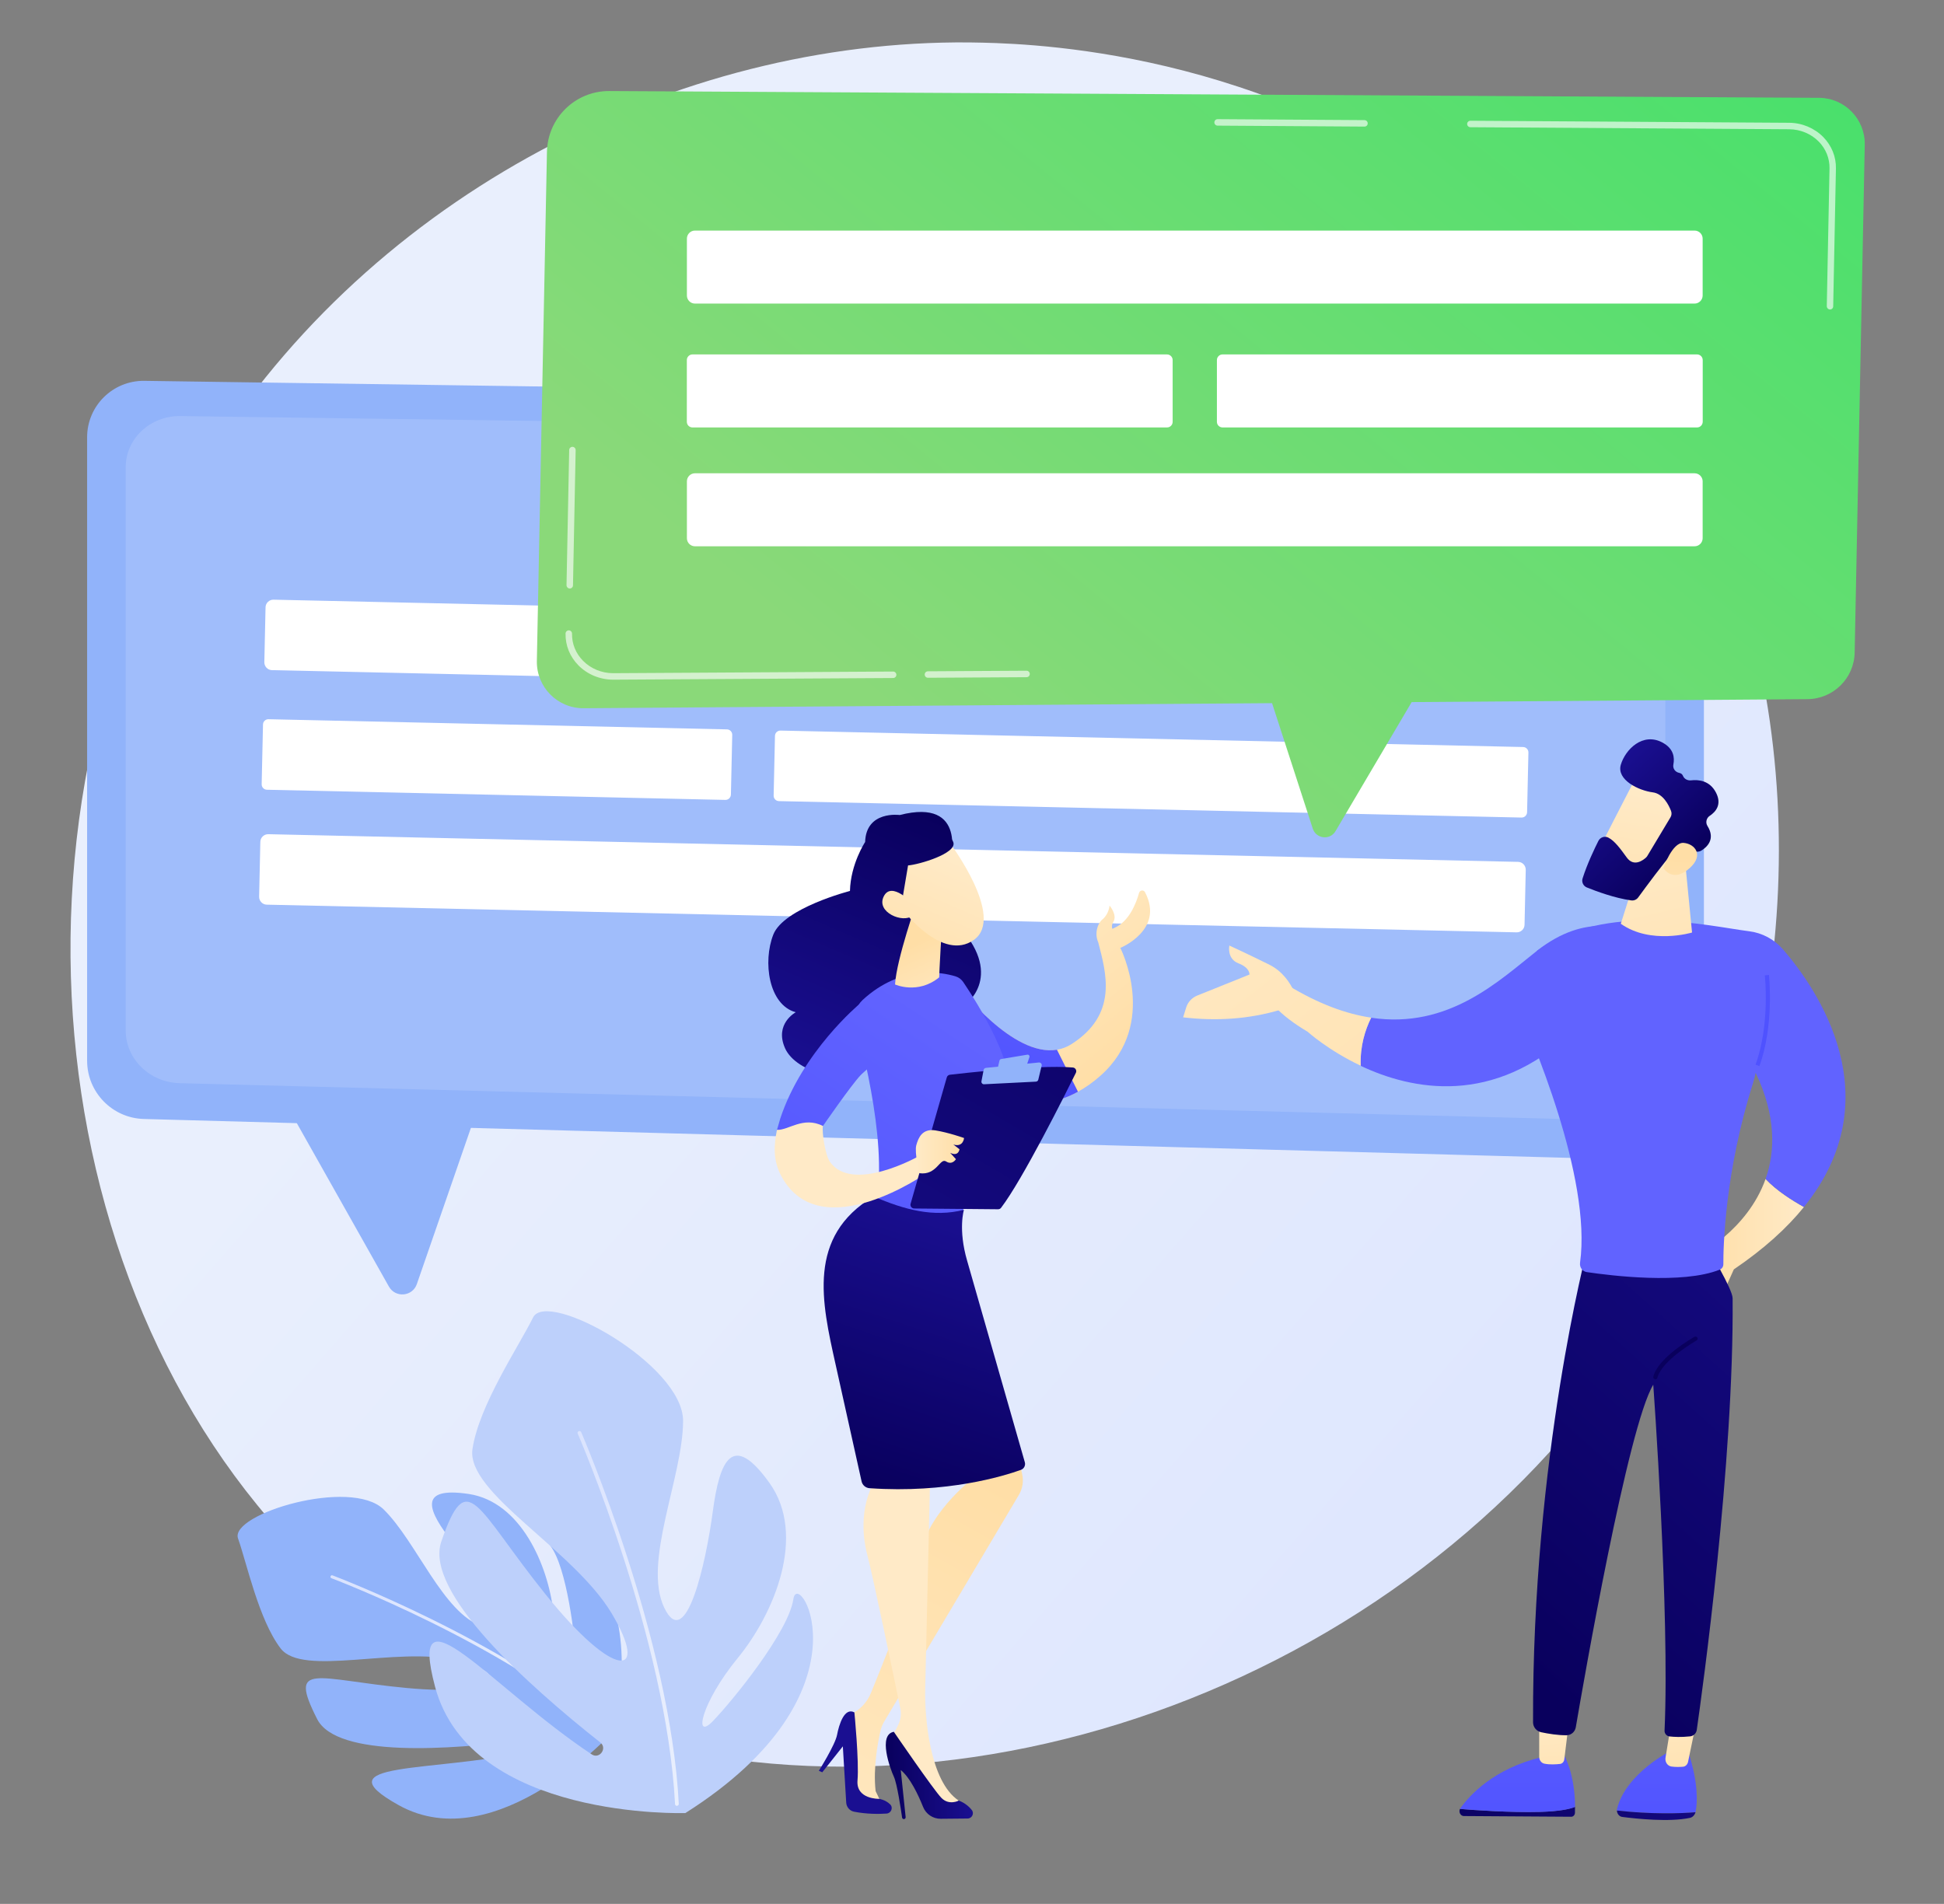
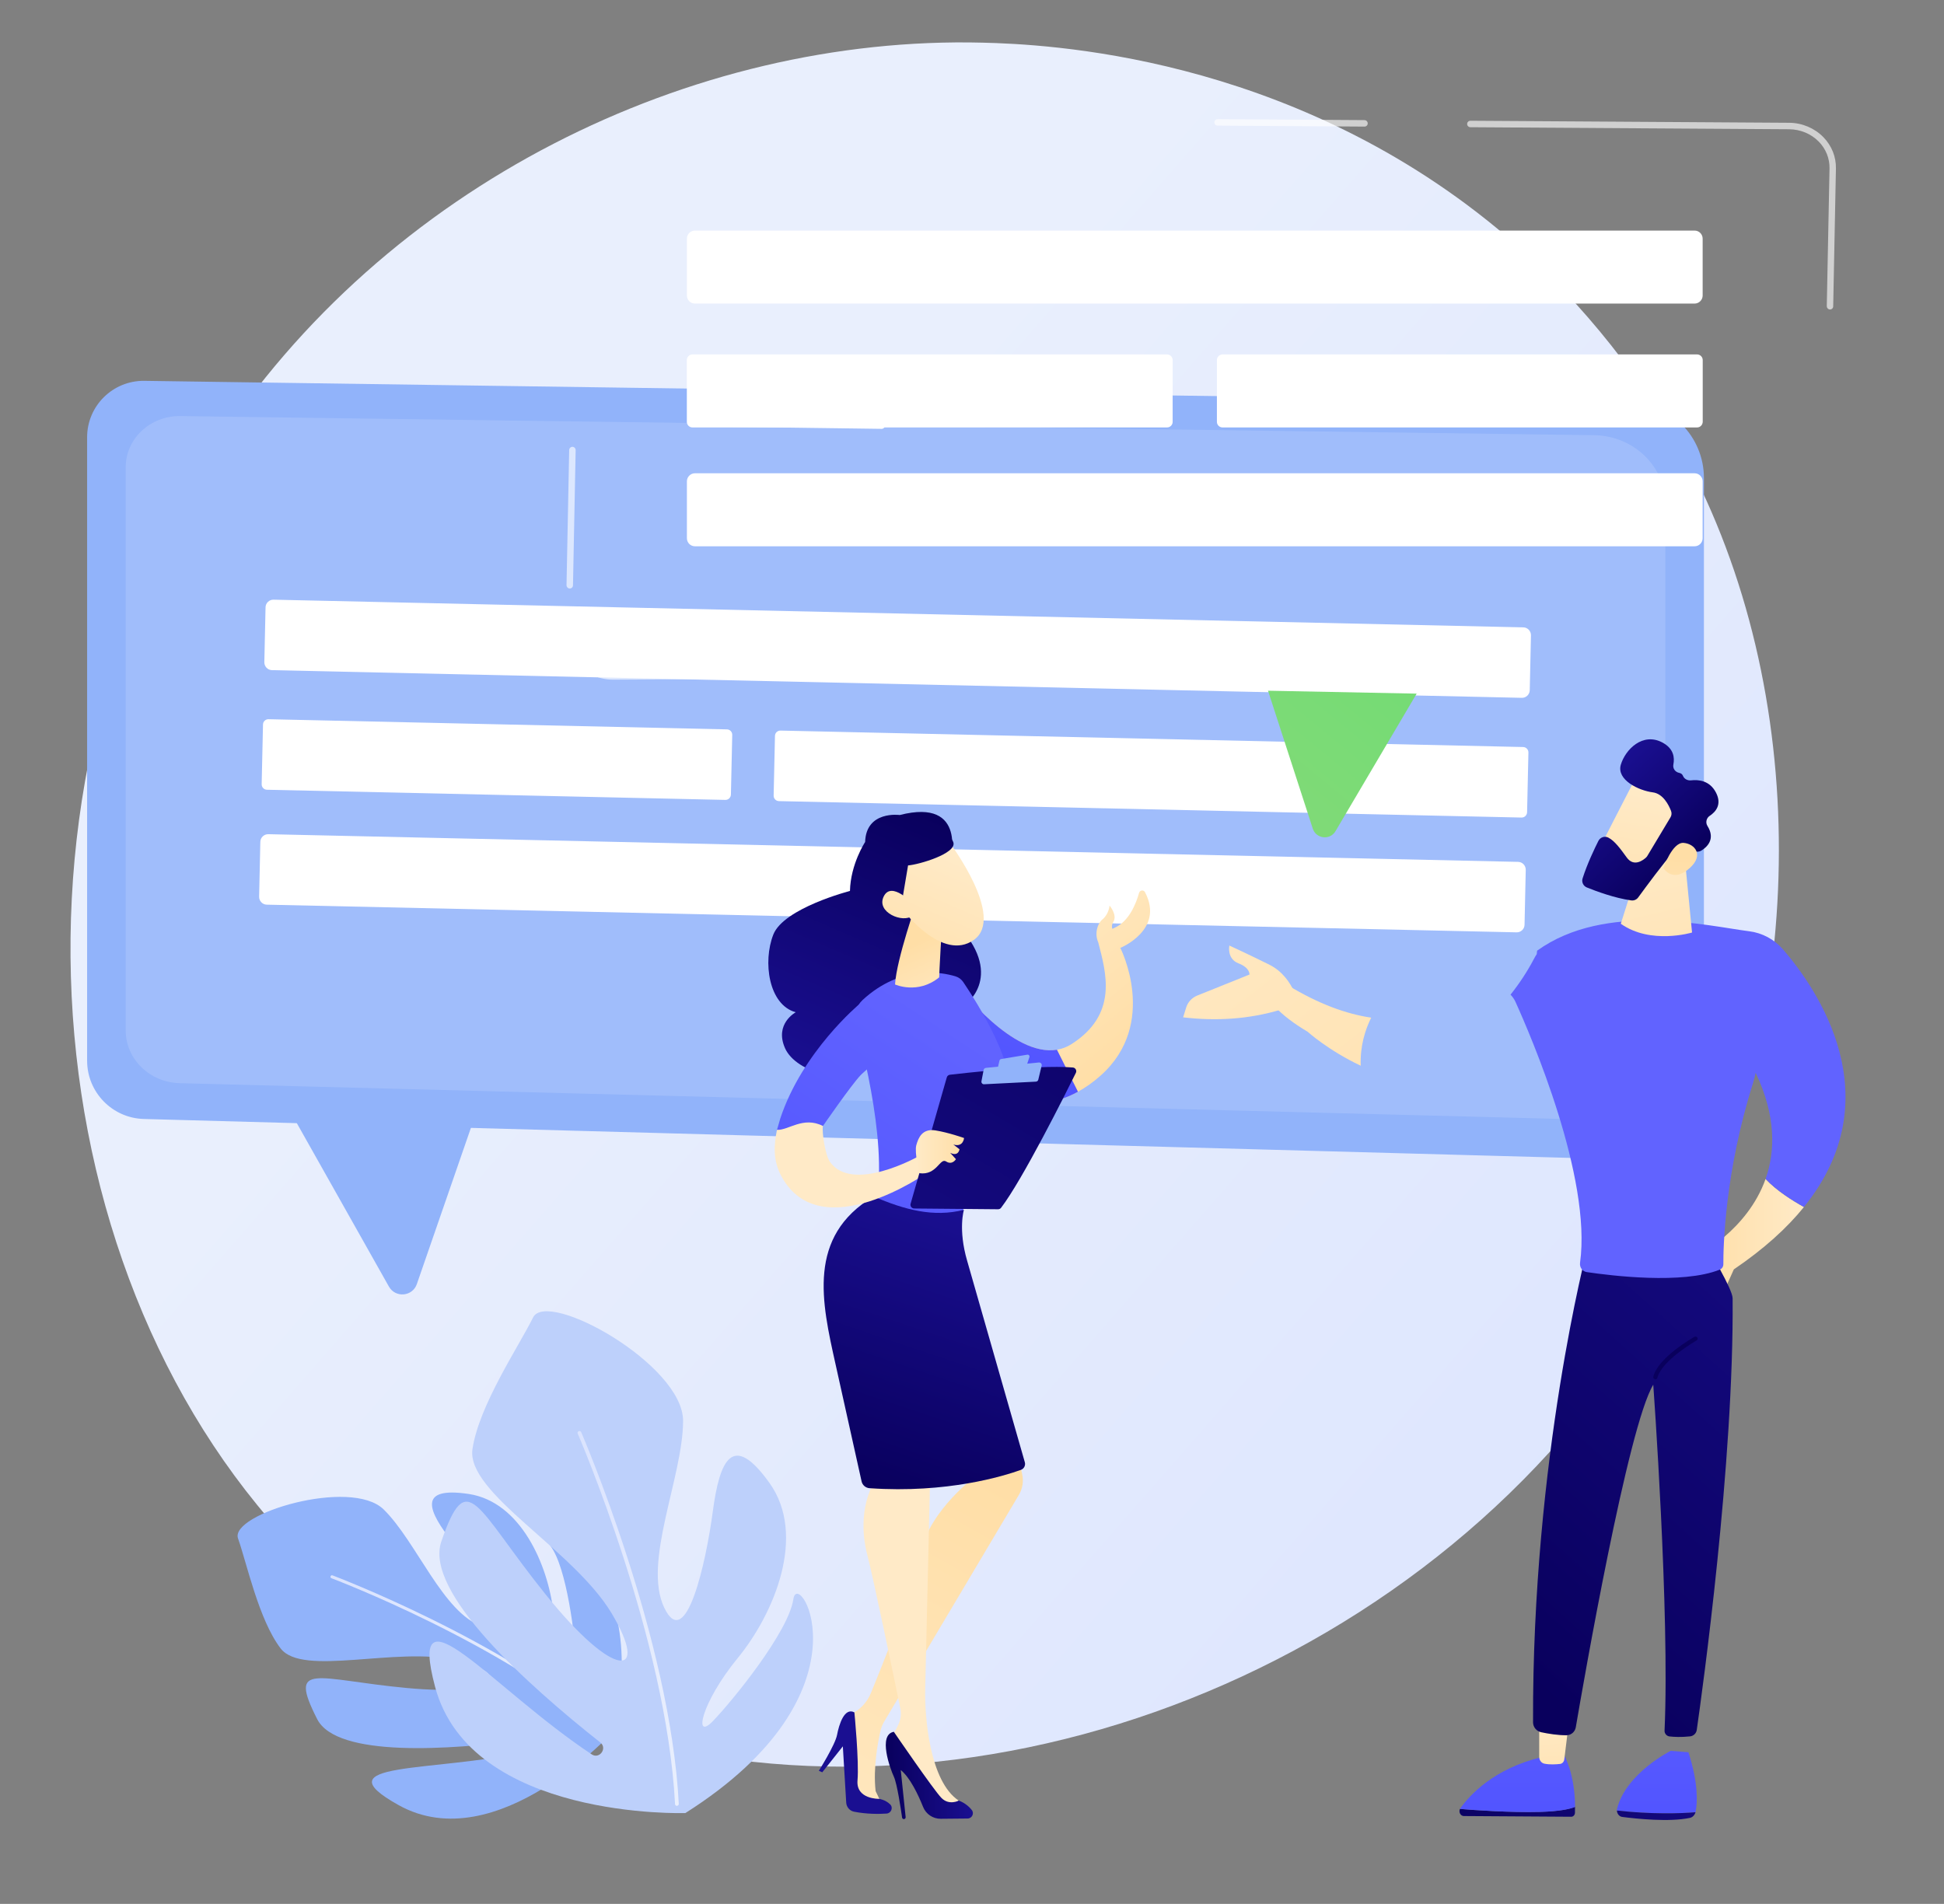
<svg xmlns="http://www.w3.org/2000/svg" version="1.1" x="0px" y="0px" viewBox="0 0 3061.6 2999" style="enable-background:new 0 0 3061.6 2999;" xml:space="preserve">
  <rect x="0" y="0" width="3061.6" height="2999" fill="#808080" stroke="none" />
  <style type="text/css">
	.st0{fill:url(#SVGID_1_);}
	.st1{fill:#91B3FA;}
	.st2{fill:url(#SVGID_00000130626050799301264200000006897310698561877179_);}
	.st3{fill:#BDD0FB;}
	.st4{fill:url(#SVGID_00000078011848621800424190000010545590629037708465_);}
	.st5{opacity:0.14;fill:#FFFFFF;}
	.st6{fill:#FFFFFF;}
	.st7{fill:url(#SVGID_00000145023760204851776730000008015641693190009778_);}
	.st8{fill:url(#SVGID_00000029730647894585821060000007676941642727854520_);}
	.st9{opacity:0.63;}
	.st10{fill:url(#SVGID_00000067931922482673222370000007744236882631806618_);}
	.st11{fill:url(#SVGID_00000139276735816535178290000007026790097795242631_);}
	.st12{fill:url(#SVGID_00000021831169687335949860000011471995936501757360_);}
	.st13{fill:url(#SVGID_00000140011039890183620590000017494817849324114367_);}
	.st14{fill:url(#SVGID_00000031914639907308543010000014149418713489125045_);}
	.st15{fill:url(#SVGID_00000054251498015861202380000008912844632690867886_);}
	.st16{fill:url(#SVGID_00000039117973051814199590000017831467962592614273_);}
	.st17{fill:url(#SVGID_00000036936376413017884760000012443739945691119251_);}
	.st18{fill:url(#SVGID_00000009552542088021526910000005942014825835979191_);}
	.st19{fill:url(#SVGID_00000106825430591501495900000004057252847913804204_);}
	.st20{fill:url(#SVGID_00000173120095965321973810000009652076549023328909_);}
	.st21{fill:url(#SVGID_00000143581477598850846220000004486048742942822832_);}
	.st22{fill:url(#SVGID_00000077291043299733228500000008620164071412533909_);}
	.st23{fill:url(#SVGID_00000075848934553744063780000013286734787064076728_);}
	.st24{fill:url(#SVGID_00000062902150972013652740000002833461751564679331_);}
	.st25{fill:url(#SVGID_00000044892862621777208420000008236591674128632475_);}
	.st26{fill:url(#SVGID_00000068641897706025250170000008322005902230178946_);}
	.st27{fill:url(#SVGID_00000137113233368339816580000006722852124903386501_);}
	.st28{fill:url(#SVGID_00000052808453703826015250000007795065154211414955_);}
	.st29{fill:url(#SVGID_00000108302977716068157220000006365093210334119566_);}
	.st30{fill:url(#SVGID_00000104681791990235975600000008085296156131198358_);}
	.st31{fill:url(#SVGID_00000155128346880139033130000002239912959950750085_);}
	.st32{fill:url(#SVGID_00000139268586581132834000000002506878563209008537_);}
	.st33{fill:url(#SVGID_00000171683697296323635000000000142802398088169401_);}
	.st34{fill:url(#SVGID_00000010284819804025586430000009212330859165010086_);}
	.st35{fill:url(#SVGID_00000091013294866373227840000002237412394947487660_);}
	.st36{fill:url(#SVGID_00000029732071198946136290000000023672870463717802_);}
	.st37{fill:url(#SVGID_00000075148172956465893360000001020002157821387679_);}
	.st38{fill:url(#SVGID_00000065054395902593302730000012463656565811327160_);}
	.st39{fill:url(#SVGID_00000097466159473265656570000012115728076060288699_);}
	.st40{fill:url(#SVGID_00000151530118516837850740000018286356316837219231_);}
	.st41{fill:url(#SVGID_00000115501927940174103980000013503786887546205357_);}
	.st42{fill:url(#SVGID_00000049918983485478329400000002892285594797106870_);}
	.st43{fill:url(#SVGID_00000015353603818927080840000011777154775202302373_);}
	.st44{fill:url(#SVGID_00000045613160803144251790000008632275585064015001_);}
</style>
  <g id="Background">
</g>
  <g id="Illustration">
    <linearGradient id="SVGID_1_" gradientUnits="userSpaceOnUse" x1="3032.084" y1="2819.526" x2="1012.258" y2="1052.18">
      <stop offset="0" style="stop-color:#DAE3FE" />
      <stop offset="1" style="stop-color:#E9EFFD" />
    </linearGradient>
    <path class="st0" d="M2688.8,1901.7c-261,614.7-956.4,959-1559.4,866.1c-98.1-15.1-367.1-60.1-605.3-272.5   C65.6,2086.4-32.4,1276.7,337.4,706.2C606.6,290.9,1089.1,55.5,1547.7,67.2c98.8,2.5,477.3,18.2,809.9,292.5   c48.9,40.3,156.6,136,253.7,287.9C2839.3,1004.2,2858.9,1501.1,2688.8,1901.7z" />
    <g>
      <g>
        <path class="st1" d="M967.6,2725.6c0,0-185.1,204.1-339.8,117.8c-124.3-69.3,52.3-51.2,202-84c11.8-2.6,8.7-20.1-3.3-18.6     c-117.2,15.5-296,28.2-327-32.9c-46.9-92.2-1.4-62.3,141.3-49c142.7,13.3,170.2-21.9,77-43.8c-93.1-21.9-241.3,26.6-275.8-18.5     s-53.4-134.7-67.1-173.2c-13.8-38.5,177.6-96.3,229.3-45.8c51.7,50.6,93.7,163.5,155.1,184.1c61.4,20.6-4.6-79.2-45.4-130.8     c-40.7-51.5-56.9-89.8,24.5-77.6C820,2365.7,863,2464.9,871.5,2539c8.6,74.1,37.2,115.6,35.9,78.9     c-1.3-36.7-14.6-149.1-40.6-182.9C840.9,2401.2,1026.5,2442.5,967.6,2725.6z" />
        <linearGradient id="SVGID_00000070092885793001594120000004133884322027215762_" gradientUnits="userSpaceOnUse" x1="520.415" y1="2604.465" x2="954.139" y2="2604.465">
          <stop offset="0" style="stop-color:#DAE3FE" />
          <stop offset="1" style="stop-color:#E9EFFD" />
        </linearGradient>
        <path style="fill:url(#SVGID_00000070092885793001594120000004133884322027215762_);" d="M952.6,2727.5c-0.8,0.3-1.8,0.2-2.5-0.4     C791.2,2588,524.7,2487,522,2486c-1.3-0.5-1.9-1.9-1.4-3.1c0.5-1.3,1.9-1.9,3.1-1.4c2.7,1,270,102.4,429.6,242     c1,0.9,1.1,2.4,0.2,3.4C953.3,2727.1,952.9,2727.4,952.6,2727.5z" />
      </g>
      <g>
        <path class="st3" d="M1079.4,2855.9c0,0-338.1,11.2-394.2-198.9c-45-168.8,89.8,2.3,246.6,106.4c12.3,8.2,25.2-9.6,13.6-18.7     c-113.8-90-277.7-236.8-250.4-316.4c41.3-120.1,53.7-54.5,163.9,82.7c110.1,137.2,164.7,131.3,104.5,30.5     c-60.2-100.8-229.6-190-219.3-259c10.3-69,73.2-162.1,95.4-207.2c22.2-45,236.7,74.3,236.3,163.1c-0.4,88.8-64,222.3-29.7,294     c34.3,71.7,65.9-71.8,76.5-151.7c10.7-79.9,30.6-126.9,89.3-44.7c58.7,82.2,7.9,204.9-50.1,275.8c-58,70.9-70.1,131.5-38.9,99.1     c31.2-32.5,119-140.3,126.6-192.1C1257,2467.1,1379.2,2666,1079.4,2855.9z" />
        <linearGradient id="SVGID_00000124125542956658364720000003926033027120229022_" gradientUnits="userSpaceOnUse" x1="909.651" y1="2549.379" x2="1069.075" y2="2549.379">
          <stop offset="0" style="stop-color:#DAE3FE" />
          <stop offset="1" style="stop-color:#E9EFFD" />
        </linearGradient>
        <path style="fill:url(#SVGID_00000124125542956658364720000003926033027120229022_);" d="M1064.8,2844.3c-1-0.5-1.7-1.4-1.7-2.6     c-13.2-258.9-151.8-580.2-153.2-583.4c-0.7-1.5,0-3.3,1.5-3.9c1.5-0.7,3.3,0,3.9,1.5c1.4,3.2,140.4,325.5,153.7,585.5     c0.1,1.6-1.2,3-2.8,3.1C1065.7,2844.6,1065.3,2844.5,1064.8,2844.3z" />
      </g>
    </g>
    <g>
      <path class="st1" d="M2591.2,1827.1l-2364.7-64.5c-49.7-1.4-89.3-42.1-89.3-91.8V688.8c0-49.6,40.6-89.6,90.2-88.9l2338,33.3    c65.5,0.9,118.1,54.3,118.1,119.8v984.5C2683.5,1787.9,2641.8,1828.5,2591.2,1827.1z" />
      <path class="st5" d="M2534.9,1764.5l-2251.8-58.3c-47.4-1.2-85.1-38-85.1-83V735.8c0-44.8,38.7-81,85.9-80.4l2226.4,30.1    c62.4,0.8,112.5,49.1,112.5,108.3v889.6C2622.8,1729.1,2583.1,1765.8,2534.9,1764.5z" />
      <path class="st1" d="M461,1757.7l151.5,268.9c10.3,18.2,37.2,15.8,44-4l91.7-265H461z" />
      <g>
        <path class="st6" d="M1388.5,675.5C1388.5,675.5,1388.5,675.5,1388.5,675.5l-284-3.8c-2.8,0-5.1-2.4-5-5.2c0-2.8,2.3-4.9,5.2-5     l283.9,3.8c2.8,0,5.1,2.4,5,5.2C1393.6,673.3,1391.3,675.5,1388.5,675.5z" />
      </g>
      <g>
        <path class="st6" d="M2396.7,1099.2l-1968.4-43.6c-6.7-0.1-12.1-5.8-12-12.5l1.9-86.5c0.1-6.7,5.8-12.1,12.5-12l1968.4,43.6     c6.7,0.1,12.1,5.8,12,12.5l-1.9,86.5C2409,1094,2403.4,1099.4,2396.7,1099.2z" />
        <path class="st6" d="M2388.5,1468.6l-1968.4-43.6c-6.7-0.1-12.1-5.8-12-12.5l1.9-86.5c0.1-6.7,5.8-12.1,12.5-12l1968.4,43.6     c6.7,0.1,12.1,5.8,12,12.5l-1.9,86.5C2400.9,1463.4,2395.2,1468.8,2388.5,1468.6z" />
        <path class="st6" d="M1142.4,1260l-722-16c-4.7-0.1-8.4-4-8.3-8.7l2.1-94.1c0.1-4.7,4-8.4,8.7-8.3l722,16c4.7,0.1,8.4,4,8.3,8.7     l-2.1,94.1C1150.9,1256.4,1147,1260.1,1142.4,1260z" />
        <path class="st6" d="M2396.3,1287.8l-1169.6-25.9c-4.7-0.1-8.4-4-8.3-8.7l2.1-94.1c0.1-4.7,4-8.4,8.7-8.3l1169.6,25.9     c4.7,0.1,8.4,4,8.3,8.7l-2.1,94.1C2404.8,1284.2,2400.9,1287.9,2396.3,1287.8z" />
      </g>
    </g>
    <g>
      <g>
        <linearGradient id="SVGID_00000037673982841211124570000002444966456750311841_" gradientUnits="userSpaceOnUse" x1="2818.642" y1="-718.507" x2="1385.06" y2="1102.348" gradientTransform="matrix(1 1.990000e-02 -1.990000e-02 1 91.226 32.951)">
          <stop offset="0" style="stop-color:#32E367" />
          <stop offset="1" style="stop-color:#8AD979" />
        </linearGradient>
-         <path style="fill:url(#SVGID_00000037673982841211124570000002444966456750311841_);" d="M919.2,1115.6l1927.4-14.3     c40.5-0.3,73.5-32.8,74.3-73.3l15.9-800c0.8-40.4-31.6-73.7-72-73.9L959.6,143.4c-53.4-0.3-97.1,42.3-98.2,95.7l-15.9,802     C844.7,1082.2,878,1115.9,919.2,1115.6z" />
        <linearGradient id="SVGID_00000163792483622005611610000005985913659787835059_" gradientUnits="userSpaceOnUse" x1="3198.79" y1="-419.199" x2="1765.227" y2="1401.631" gradientTransform="matrix(1 1.990000e-02 -1.990000e-02 1 91.226 32.951)">
          <stop offset="0" style="stop-color:#32E367" />
          <stop offset="1" style="stop-color:#8AD979" />
        </linearGradient>
        <path style="fill:url(#SVGID_00000163792483622005611610000005985913659787835059_);" d="M2231.1,1092.6l-127.8,216.6     c-8.6,14.7-30.5,12.2-35.8-3.9L1997,1088L2231.1,1092.6z" />
        <g class="st9">
          <path class="st6" d="M1461.4,1067.6c-2.8,0-5.1-2.3-5.1-5.1c0-2.8,2.2-5.1,5.1-5.1l155.3-0.9c0,0,0,0,0,0c2.8,0,5.1,2.3,5.1,5.1      c0,2.8-2.2,5.1-5.1,5.1L1461.4,1067.6C1461.4,1067.6,1461.4,1067.6,1461.4,1067.6z" />
        </g>
        <g class="st9">
          <path class="st6" d="M965.6,1070.6c-20.6,0-40.5-8.2-54.6-22.5c-13.5-13.6-20.7-31.5-20.3-50.2c0.1-2.8,2.4-5,5.2-5      c2.8,0.1,5,2.4,5,5.2c-0.3,15.9,5.8,31.1,17.4,42.8c12.2,12.4,29.4,19.5,47.3,19.5c0.1,0,0.3,0,0.4,0l440.6-2.6c0,0,0,0,0,0      c2.8,0,5.1,2.3,5.1,5.1c0,2.8-2.2,5.1-5.1,5.1l-440.6,2.6C965.9,1070.6,965.8,1070.6,965.6,1070.6z" />
        </g>
        <g class="st9">
          <path class="st6" d="M897.3,927c0,0-0.1,0-0.1,0c-2.8-0.1-5-2.4-5-5.2l4.2-213c0.1-2.8,2.3-5,5.1-5c0,0,0.1,0,0.1,0      c2.8,0.1,5,2.4,5,5.2l-4.2,213C902.4,924.8,900.1,927,897.3,927z" />
        </g>
        <g class="st9">
          <path class="st6" d="M2149,199.4C2149,199.4,2149,199.4,2149,199.4l-231.4-1.5c-2.8,0-5.1-2.3-5.1-5.1c0-2.8,2.3-5.1,5.1-5.1      c0,0,0,0,0,0l231.3,1.5c2.8,0,5.1,2.3,5.1,5.1C2154.1,197.1,2151.8,199.4,2149,199.4z" />
        </g>
        <g class="st9">
          <path class="st6" d="M2882.1,487.5c0,0-0.1,0-0.1,0c-2.8-0.1-5-2.4-5-5.2l4.3-217.1c0.3-15.6-5.7-30.6-16.9-42.1      c-12-12.3-29-19.4-46.7-19.5l-502-3.2c-2.8,0-5.1-2.3-5.1-5.1c0-2.8,2.3-5.1,5.1-5.1c0,0,0,0,0,0l502,3.2      c20.4,0.1,40,8.4,53.9,22.6c13.1,13.5,20.2,31,19.8,49.4l-4.3,217.1C2887.1,485.3,2884.9,487.5,2882.1,487.5z" />
        </g>
      </g>
      <g>
        <path class="st6" d="M2668.8,478.2H1094.5c-7,0-12.7-5.7-12.7-12.7v-89.6c0-7,5.7-12.7,12.7-12.7h1574.3c7,0,12.7,5.7,12.7,12.7     v89.6C2681.5,472.4,2675.8,478.2,2668.8,478.2z" />
        <path class="st6" d="M2668.8,860.5H1094.5c-7,0-12.7-5.7-12.7-12.7v-89.6c0-7,5.7-12.7,12.7-12.7h1574.3c7,0,12.7,5.7,12.7,12.7     v89.6C2681.5,854.8,2675.8,860.5,2668.8,860.5z" />
        <path class="st6" d="M1838,673.3h-747.5c-4.8,0-8.8-4-8.8-8.8v-97.4c0-4.8,4-8.8,8.8-8.8H1838c4.8,0,8.8,4,8.8,8.8v97.4     C1846.8,669.3,1842.9,673.3,1838,673.3z" />
        <path class="st6" d="M2672.8,673.3h-747.5c-4.8,0-8.8-4-8.8-8.8v-97.4c0-4.8,4-8.8,8.8-8.8h747.5c4.8,0,8.8,4,8.8,8.8v97.4     C2681.5,669.3,2677.6,673.3,2672.8,673.3z" />
      </g>
    </g>
    <g>
      <linearGradient id="SVGID_00000152225061430703657480000015064440109688605102_" gradientUnits="userSpaceOnUse" x1="-2408.892" y1="1943.564" x2="-2241.049" y2="1943.564" gradientTransform="matrix(-1 0 0 1 432.111 0)">
        <stop offset="0" style="stop-color:#FFEAC7" />
        <stop offset="1" style="stop-color:#FFDEA6" />
      </linearGradient>
      <path style="fill:url(#SVGID_00000152225061430703657480000015064440109688605102_);" d="M2780.6,1857.1    c17.2,18.4,42.6,34.3,60.4,44.2c-26.6,32.9-62.7,65.9-110.4,98.2l-13.7,30.7l-43.8-52.5    C2673.2,1977.6,2751.7,1938.5,2780.6,1857.1z" />
      <linearGradient id="SVGID_00000021823741570788925710000008671189829610222476_" gradientUnits="userSpaceOnUse" x1="-2180.589" y1="2469.687" x2="-2176.379" y2="2932.725" gradientTransform="matrix(-1 0 0 1 432.111 0)">
        <stop offset="0" style="stop-color:#6163FF" />
        <stop offset="1" style="stop-color:#4F52FF" />
      </linearGradient>
      <path style="fill:url(#SVGID_00000021823741570788925710000008671189829610222476_);" d="M2546.4,2851.9c0-0.9,0-1.9,0.3-2.8    c14.2-56.2,84.5-91.2,84.5-91.2l27.9,2.2c16,49.5,14,79.9,11.4,93.4c-0.1,0.4-0.2,0.7-0.3,1.1    C2647.2,2856.6,2599.9,2858,2546.4,2851.9z" />
      <linearGradient id="SVGID_00000003814071619144449570000005442724805111524006_" gradientUnits="userSpaceOnUse" x1="-1925.053" y1="2658.606" x2="-2382.922" y2="3018.126" gradientTransform="matrix(-1 0 0 1 432.111 0)">
        <stop offset="0" style="stop-color:#09005D" />
        <stop offset="1" style="stop-color:#1A0F91" />
      </linearGradient>
      <path style="fill:url(#SVGID_00000003814071619144449570000005442724805111524006_);" d="M2670.2,2854.6c-1.2,4.5-4.6,8-8.8,8.9    c-32.7,6.9-84.7,1.3-106.5-1.5c-4.8-0.6-8.3-5.1-8.4-10.1C2599.9,2858,2647.2,2856.6,2670.2,2854.6z" />
      <linearGradient id="SVGID_00000054251283566342576720000014473778029631238550_" gradientUnits="userSpaceOnUse" x1="-2205.128" y1="2663.798" x2="-2229.169" y2="2873.611" gradientTransform="matrix(-1 0 0 1 432.111 0)">
        <stop offset="0" style="stop-color:#FFEAC7" />
        <stop offset="1" style="stop-color:#FFDEA6" />
      </linearGradient>
-       <path style="fill:url(#SVGID_00000054251283566342576720000014473778029631238550_);" d="M2670.3,2718.5l-11.8,56.8    c-0.9,4.2-4.1,7.3-7.9,7.6c-4.7,0.4-11.5,0.7-18.3-0.3c-6.1-0.9-10.3-7.1-9.3-13.7l8.2-50.5H2670.3z" />
      <linearGradient id="SVGID_00000150788437225130733620000011940126104254143111_" gradientUnits="userSpaceOnUse" x1="-1843.717" y1="2762.194" x2="-2301.584" y2="3121.713" gradientTransform="matrix(-1 0 0 1 432.111 0)">
        <stop offset="0" style="stop-color:#09005D" />
        <stop offset="1" style="stop-color:#1A0F91" />
      </linearGradient>
      <path style="fill:url(#SVGID_00000150788437225130733620000011940126104254143111_);" d="M2425.6,2854c30.8-0.9,46.7-4.5,54.9-7.9    c0,3.1,0,6.2-0.1,9.4c-0.1,3.4-2.7,6.2-5.8,6.2l-169.1-1.1c-5.4,0-8.5-6.3-6.2-11.2C2321.6,2851.2,2378,2855.3,2425.6,2854z" />
      <linearGradient id="SVGID_00000070820940653008632760000009498432657699457446_" gradientUnits="userSpaceOnUse" x1="-1961.354" y1="2467.694" x2="-1957.144" y2="2930.731" gradientTransform="matrix(-1 0 0 1 432.111 0)">
        <stop offset="0" style="stop-color:#6163FF" />
        <stop offset="1" style="stop-color:#4F52FF" />
      </linearGradient>
      <path style="fill:url(#SVGID_00000070820940653008632760000009498432657699457446_);" d="M2299.4,2849.4c0.2-0.4,0.4-0.9,0.7-1.3    c14.9-20.9,53-62.4,128.1-80.4l36-1.1c0,0,16.1,27.9,16.4,79.6c-8.2,3.4-24.2,7-54.9,7.9C2378,2855.3,2321.6,2851.2,2299.4,2849.4    z" />
      <linearGradient id="SVGID_00000132063214361128775440000006066292695856914859_" gradientUnits="userSpaceOnUse" x1="-2009.299" y1="2686.238" x2="-2033.34" y2="2896.048" gradientTransform="matrix(-1 0 0 1 432.111 0)">
        <stop offset="0" style="stop-color:#FFEAC7" />
        <stop offset="1" style="stop-color:#FFDEA6" />
      </linearGradient>
      <path style="fill:url(#SVGID_00000132063214361128775440000006066292695856914859_);" d="M2470.9,2712c-0.4,2.7-5.3,43.5-7.3,59.4    c-0.5,3.8-3.2,6.7-6.6,7.1c-6.1,0.7-16.1,1.4-24.8-0.4c-4.7-1-8.1-5.5-8.1-10.7v-64.1L2470.9,2712z" />
      <linearGradient id="SVGID_00000177445965950189250460000017645017988442710707_" gradientUnits="userSpaceOnUse" x1="2356.137" y1="2602.803" x2="3116.397" y2="1758.07">
        <stop offset="0" style="stop-color:#09005D" />
        <stop offset="1" style="stop-color:#1A0F91" />
      </linearGradient>
      <path style="fill:url(#SVGID_00000177445965950189250460000017645017988442710707_);" d="M2499.8,1966.7    c0,0-86.9,330.4-85.4,746.2c0,7.6,5.4,14.1,12.8,15.7c10.9,2.3,27,5,40.3,4.7c7.1-0.2,13-5.5,14.2-12.5    c12.2-71.5,82.2-474.2,122-539.6c0,0,26.2,358.7,17.8,544.8c-0.2,4.6,3.2,8.6,7.8,9.2c7,0.8,18.1,1.4,32.4-0.1    c5.4-0.6,9.7-4.7,10.5-10c8.7-60.5,58.7-420.7,56.5-680.1c-0.1-14.6-38.7-78.2-38.7-78.2H2499.8z" />
      <linearGradient id="SVGID_00000038395154945226355540000008118082125604873614_" gradientUnits="userSpaceOnUse" x1="-7463.77" y1="-1950.545" x2="-8435.21" y2="-2738.961" gradientTransform="matrix(-1 0 0 1 -335.658 0)">
        <stop offset="0" style="stop-color:#6163FF" />
        <stop offset="1" style="stop-color:#4F52FF" />
      </linearGradient>
      <path style="fill:url(#SVGID_00000038395154945226355540000008118082125604873614_);" d="M2378.9,1566.8    c14.1-17.7,26.5-36.6,36.8-56.2c14.4-27.3,1.2,17.7,5.1-13.1c108.1-78,271-38.5,334-30.6c20.7,2.6,39.5,12.8,53.2,28.5    c54,62.5,172.4,233.5,33,405.8c-17.8-9.9-43.2-25.8-60.4-44.2c15.4-43.5,16.7-99-15.6-167.2c-1.1,5.4-2.5,10.7-4.1,16    c-44.6,141.1-46.9,258.6-46.8,285.7c0,3.7-2.2,7-5.6,8.4c-58.6,23.5-171.5,9.5-209.4,3.9c-6.9-1-11.6-7.5-10.7-14.5    c18.6-134.7-76.8-356.3-102-411.9C2384.5,1573.5,2382,1569.9,2378.9,1566.8z" />
      <linearGradient id="SVGID_00000140695172652506747650000012982424302318972038_" gradientUnits="userSpaceOnUse" x1="-2152.018" y1="1322.536" x2="-2243.81" y2="1719.209" gradientTransform="matrix(-1 0 0 1 432.111 0)">
        <stop offset="0" style="stop-color:#FFEAC7" />
        <stop offset="1" style="stop-color:#FFDEA6" />
      </linearGradient>
      <path style="fill:url(#SVGID_00000140695172652506747650000012982424302318972038_);" d="M2653.5,1353.4l11.3,115.5    c0,0-65,19.6-112.2-13.8l33.2-104.9L2653.5,1353.4z" />
      <g>
        <linearGradient id="SVGID_00000063594292496983121180000012120299955175411074_" gradientUnits="userSpaceOnUse" x1="-2735.622" y1="-2515.202" x2="-2898.474" y2="-2299.763" gradientTransform="matrix(-0.685 -0.728 -0.728 0.685 -1106.974 977.856)">
          <stop offset="0" style="stop-color:#FFEAC7" />
          <stop offset="1" style="stop-color:#FFDEA6" />
        </linearGradient>
        <path style="fill:url(#SVGID_00000063594292496983121180000012120299955175411074_);" d="M2578.1,1221.8c-1.6,1.5-66,128-66,128     l73,35.2l78.9-110.8C2664,1274.2,2604.3,1197.2,2578.1,1221.8z" />
        <linearGradient id="SVGID_00000138561629321415085450000010361118446166824881_" gradientUnits="userSpaceOnUse" x1="-2859.994" y1="-2463.464" x2="-2665.467" y2="-2463.464" gradientTransform="matrix(-0.685 -0.728 -0.728 0.685 -1106.974 977.856)">
          <stop offset="0" style="stop-color:#09005D" />
          <stop offset="1" style="stop-color:#1A0F91" />
        </linearGradient>
        <path style="fill:url(#SVGID_00000138561629321415085450000010361118446166824881_);" d="M2631.7,1277.3c1.3,3.4,1,7.1-0.9,10.2     l-36.4,60.7c-0.6,0.9-1.2,1.8-2,2.5c-4.3,4-19.2,15.8-30.6-0.2c-9.8-13.6-18.9-26-28.8-31.1c-5.7-3-12.8-0.6-15.7,5.2     c-6,11.9-17.6,36.1-24.9,59.1c-1.8,5.8,1.1,11.9,6.7,14.2c14.8,6,44,16.8,69.9,20.4c4.3,0.6,8.5-1.2,11-4.7     c11.2-15.3,42.6-58,53.3-68.7c10-9.9,28.4-6.2,36.7-3.8c3.1,0.9,6.5,0.5,9.3-1.2c8.4-5.1,23.1-17.7,9.7-39     c-3.3-5.3-1.6-12.4,3.6-15.8c9.4-6.2,19.6-17.8,9.9-36.6c-9.8-19-27.4-20.7-39.3-19.3c-5.3,0.6-10.7-2.1-12.7-7.1     c-0.9-2.2-2.7-4.1-6-4.7c-6.3-1.3-10.4-7-9.1-13.3c2.1-10.8,0.5-24.7-16.7-34.2c-31.5-17.3-59.1,10.9-66.1,34.7     c-7,23.8,28.2,40.7,50.4,43.5C2619.2,1250.2,2628.1,1268,2631.7,1277.3z" />
        <linearGradient id="SVGID_00000114050718332593703640000009228816857649827986_" gradientUnits="userSpaceOnUse" x1="-2974.134" y1="-2344.592" x2="-2843.515" y2="-2478.604" gradientTransform="matrix(-0.685 -0.728 -0.728 0.685 -1106.974 977.856)">
          <stop offset="0" style="stop-color:#FFEAC7" />
          <stop offset="1" style="stop-color:#FFDEA6" />
        </linearGradient>
        <path style="fill:url(#SVGID_00000114050718332593703640000009228816857649827986_);" d="M2619.7,1367.2c0,0,14-41,31.9-39.5     c17.9,1.5,32,19.4,9.8,39.4C2633.9,1392.2,2619.7,1367.2,2619.7,1367.2z" />
      </g>
      <linearGradient id="SVGID_00000135667286928974763000000017440534851404451754_" gradientUnits="userSpaceOnUse" x1="3711.697" y1="601.072" x2="2866.967" y2="1509.156">
        <stop offset="0" style="stop-color:#6163FF" />
        <stop offset="1" style="stop-color:#4F52FF" />
      </linearGradient>
-       <path style="fill:url(#SVGID_00000135667286928974763000000017440534851404451754_);" d="M2770.9,1679.3    c23.6-64.7,15.1-142.8,15-143.6l-6.5,0.7c0.1,0.8,8.5,77.4-14.6,140.6L2770.9,1679.3z" />
      <linearGradient id="SVGID_00000160153997709061363870000012872676297069662118_" gradientUnits="userSpaceOnUse" x1="2636.53" y1="2132.586" x2="2372.552" y2="1316.014">
        <stop offset="0" style="stop-color:#09005D" />
        <stop offset="1" style="stop-color:#1A0F91" />
      </linearGradient>
      <path style="fill:url(#SVGID_00000160153997709061363870000012872676297069662118_);" d="M2607,2172.7c1.5,0,2.8-1,3.2-2.5    c7.2-27.8,61.2-58.4,61.7-58.7c1.6-0.9,2.1-2.9,1.3-4.5c-0.9-1.6-2.9-2.1-4.5-1.3c-2.3,1.3-57,32.2-64.9,62.7    c-0.5,1.8,0.6,3.5,2.4,4C2606.4,2172.7,2606.7,2172.7,2607,2172.7z" />
      <g>
        <linearGradient id="SVGID_00000107570749702590369260000008769144761714261121_" gradientUnits="userSpaceOnUse" x1="-7298.225" y1="-2154.53" x2="-8269.665" y2="-2942.947" gradientTransform="matrix(-1 0 0 1 -335.658 0)">
          <stop offset="0" style="stop-color:#6163FF" />
          <stop offset="1" style="stop-color:#4F52FF" />
        </linearGradient>
-         <path style="fill:url(#SVGID_00000107570749702590369260000008769144761714261121_);" d="M2159.4,1603.1     c122.3,18.4,202-58.8,261.4-105.6c78.4-61.8,139.5-31.7,139.5-31.7l-83.6,159.6c-124.9,117.8-253,91.6-333.7,53.5     C2141.7,1648,2149.9,1622.2,2159.4,1603.1z" />
        <linearGradient id="SVGID_00000013177579309707461510000015207548585057364901_" gradientUnits="userSpaceOnUse" x1="-2198.869" y1="1312.845" x2="-2760.586" y2="2031.512" gradientTransform="matrix(-1 0 0 1 -335.658 0)">
          <stop offset="0" style="stop-color:#FFEAC7" />
          <stop offset="1" style="stop-color:#FFDEA6" />
        </linearGradient>
        <path style="fill:url(#SVGID_00000013177579309707461510000015207548585057364901_);" d="M1987.5,1530.1l40.6,21.8     c48.6,29.6,92.2,45.3,131.4,51.1c-9.5,19.1-17.7,44.9-16.5,75.7c-51.4-24.3-83.6-53.5-83.6-53.5     C1967.4,1570.6,1987.5,1530.1,1987.5,1530.1z" />
      </g>
      <linearGradient id="SVGID_00000172410628081011388550000002414391423013515963_" gradientUnits="userSpaceOnUse" x1="-2123.693" y1="1371.601" x2="-2685.41" y2="2090.269" gradientTransform="matrix(-1 0 0 1 -335.658 0)">
        <stop offset="0" style="stop-color:#FFEAC7" />
        <stop offset="1" style="stop-color:#FFDEA6" />
      </linearGradient>
      <path style="fill:url(#SVGID_00000172410628081011388550000002414391423013515963_);" d="M1868,1587.3c2.6-8.7,9.1-15.7,17.5-19.1    l82.3-33.1c0,0,1.2-10.6-17.4-17.7c-18.6-7.2-14.3-28-14.3-28s25.5,11.6,62.7,30c21.3,10.5,33.3,29.1,39.6,43.1l-21.2,27.9    c-50.7,15.2-102.1,18.2-153.9,12.1L1868,1587.3z" />
    </g>
    <g>
      <g>
        <linearGradient id="SVGID_00000023255943902388155960000002145229241315336104_" gradientUnits="userSpaceOnUse" x1="-230.254" y1="1419.08" x2="-436.657" y2="1672.824" gradientTransform="matrix(-1 0 0 1 1336.957 0)">
          <stop offset="0" style="stop-color:#FFEAC7" />
          <stop offset="1" style="stop-color:#FFDEA6" />
        </linearGradient>
        <path style="fill:url(#SVGID_00000023255943902388155960000002145229241315336104_);" d="M1511.7,1555.7l51.1,162     c0,0,59.3,43.7,134.9,2c11.6-6.4,23.6-14.7,35.8-25.6c91.8-81.9,30.9-201,30.9-201s70-28.3,38.9-87.7c-2.1-4.1-8.1-3.4-9.4,1     c-4.5,16.4-15.6,45-38.8,55.2c-1.2,0.5-2.3,1-3.3,1.5c-1-3.1-1-6.8,1.4-10.7c7.2-11-5.8-26-5.8-26s-0.9,13.3-10.9,21.6     c-8.7,7.2-12.8,23.2-6.9,36.3c12.6,48.7,31.4,113.1-41.8,160.2c-7.5,4.8-15.3,7.7-23.2,9     C1594.7,1665.2,1511.7,1555.7,1511.7,1555.7z" />
        <linearGradient id="SVGID_00000062899688305114987710000011761874947936074431_" gradientUnits="userSpaceOnUse" x1="1738.275" y1="1263.823" x2="1553.135" y2="1781.876">
          <stop offset="0" style="stop-color:#6163FF" />
          <stop offset="1" style="stop-color:#4F52FF" />
        </linearGradient>
        <path style="fill:url(#SVGID_00000062899688305114987710000011761874947936074431_);" d="M1511.7,1555.7l51.1,162     c0,0,59.3,43.7,134.9,2l-33.1-66.2C1594.7,1665.2,1511.7,1555.7,1511.7,1555.7z" />
        <linearGradient id="SVGID_00000150061677861985292470000003615734937389308047_" gradientUnits="userSpaceOnUse" x1="1478.102" y1="1283.922" x2="1296.925" y2="1705.159">
          <stop offset="0" style="stop-color:#09005D" />
          <stop offset="1" style="stop-color:#1A0F91" />
        </linearGradient>
        <path style="fill:url(#SVGID_00000150061677861985292470000003615734937389308047_);" d="M1496.3,1356.9     c0,0,28.9-100.8-79.3-73.1c0,0-53-7.4-54.5,42.5c0,0-22.9,34.5-23.9,77.1c0,0-104.2,26.9-120.7,68.7     c-16.8,42.7-7.5,110.6,35.3,122.4c0,0-34,18.1-16.8,56.7c17.2,38.6,100.4,64.2,148,15.6c0,0,139.1,15.1,134.1-82.8     c0,0,63.5-43.2-6.1-122.6C1442.7,1382.2,1496.3,1356.9,1496.3,1356.9z" />
        <linearGradient id="SVGID_00000168810697075500053250000000562319746627276709_" gradientUnits="userSpaceOnUse" x1="1519.801" y1="1626.117" x2="1200.476" y2="2108.503">
          <stop offset="0" style="stop-color:#6163FF" />
          <stop offset="1" style="stop-color:#4F52FF" />
        </linearGradient>
        <path style="fill:url(#SVGID_00000168810697075500053250000000562319746627276709_);" d="M1504.8,1537.9     c-21.9-6.6-85.6-18.7-146.2,37.2c-10.3,9.5-14.5,23.9-10.8,37.4c16.3,59.9,59.2,236.9,21.6,313.5c0,0,66.3,73.1,138.7,14.2     c0,0,32.5-141.5,75-203.7c29.4-42.9-46.8-161.1-66.1-189.6C1514.1,1542.6,1509.8,1539.4,1504.8,1537.9z" />
        <linearGradient id="SVGID_00000011729670810406284690000011407984598438742202_" gradientUnits="userSpaceOnUse" x1="-15124.49" y1="5161.081" x2="-15106.979" y2="5036.757" gradientTransform="matrix(-0.96 0.279 0.279 0.96 -14468.663 866.191)">
          <stop offset="0" style="stop-color:#FFEAC7" />
          <stop offset="1" style="stop-color:#FFDEA6" />
        </linearGradient>
        <path style="fill:url(#SVGID_00000011729670810406284690000011407984598438742202_);" d="M1444.4,1418.8     c0,0-32.4,91.5-34.8,131.9c0,0,35.8,16.3,69.5-11.2c0,0,3.5-91.4,8.6-107.8L1444.4,1418.8z" />
        <linearGradient id="SVGID_00000040534967964753419180000012484870804671438747_" gradientUnits="userSpaceOnUse" x1="-15387.645" y1="5236.475" x2="-15223.924" y2="5424.709" gradientTransform="matrix(-0.953 0.302 0.302 0.953 -14745.442 1005.091)">
          <stop offset="0" style="stop-color:#FFEAC7" />
          <stop offset="1" style="stop-color:#FFDEA6" />
        </linearGradient>
        <path style="fill:url(#SVGID_00000040534967964753419180000012484870804671438747_);" d="M1496.3,1328.4c0,0,87.4,116.4,37.6,152     c-49.8,35.6-112-47.1-112-47.1s-21.2-64.3-1.1-86.8C1440.8,1324,1496.3,1328.4,1496.3,1328.4z" />
        <linearGradient id="SVGID_00000026857849037853519610000016412122938953822137_" gradientUnits="userSpaceOnUse" x1="1468.277" y1="1279.697" x2="1287.1" y2="1700.934">
          <stop offset="0" style="stop-color:#09005D" />
          <stop offset="1" style="stop-color:#1A0F91" />
        </linearGradient>
        <path style="fill:url(#SVGID_00000026857849037853519610000016412122938953822137_);" d="M1456.5,1301c0,0,39.1,8.3,44.9,25.8     c5.9,17.5-54.3,35.2-71.3,36.4l-12,71.3c0,0-42-65.8-26.9-104.7C1406.4,1290.8,1456.5,1301,1456.5,1301z" />
        <linearGradient id="SVGID_00000078016041610089391950000016101268592202672770_" gradientUnits="userSpaceOnUse" x1="-15346.739" y1="5200.896" x2="-15183.022" y2="5389.127" gradientTransform="matrix(-0.953 0.302 0.302 0.953 -14745.442 1005.091)">
          <stop offset="0" style="stop-color:#FFEAC7" />
          <stop offset="1" style="stop-color:#FFDEA6" />
        </linearGradient>
        <path style="fill:url(#SVGID_00000078016041610089391950000016101268592202672770_);" d="M1438.1,1424.2c0,0-33.8-37.4-46.3-12.2     c-12.5,25.2,30.7,42.8,45.2,30.3L1438.1,1424.2z" />
        <linearGradient id="SVGID_00000003082344391865343330000006223690444367952812_" gradientUnits="userSpaceOnUse" x1="14266.966" y1="3103.218" x2="14657.583" y2="2413.696" gradientTransform="matrix(1 -9.500000e-03 9.500000e-03 1 -13089.838 54.09)">
          <stop offset="0" style="stop-color:#FFEAC7" />
          <stop offset="1" style="stop-color:#FFDEA6" />
        </linearGradient>
        <path style="fill:url(#SVGID_00000003082344391865343330000006223690444367952812_);" d="M1592.6,2237.4     c-0.2,6.4,11,57.4,17.2,84.6c2.5,10.9,0.7,22.4-4.8,32.1l-212.6,357.9c-2.6,4.3-4.4,9-5.6,13.9c-3.9,16.8-12,58-7.8,95.4l11,22.8     l-47.6-10.8l-10.3-127.8l13.5-8.2c11.6-7.1,20.7-17.7,25.9-30.3c19.2-46.7,67-165.6,79.3-223.5c14-65.8,87.1-119.3,87.1-119.3     l-12.8-30.4L1592.6,2237.4z" />
        <linearGradient id="SVGID_00000029015234208704123470000015885975696150527898_" gradientUnits="userSpaceOnUse" x1="17112.396" y1="-1867.937" x2="17023.945" y2="-1712.093" gradientTransform="matrix(1 -9.500000e-03 9.500000e-03 1 -13089.838 54.09)">
          <stop offset="0" style="stop-color:#09005D" />
          <stop offset="1" style="stop-color:#1A0F91" />
        </linearGradient>
        <path style="fill:url(#SVGID_00000029015234208704123470000015885975696150527898_);" d="M1289.6,2789.3c0,0,25.7-40.7,28.7-56.6     c3-15.9,11.4-43.8,27.3-35.4c0,0,7.5,77,4.9,107.1c-2.6,30.1,34,29.1,34,29.1s10.1,1.4,17.5,8.8c5.1,5.1,1.5,13.9-5.7,14.4     c-12,0.8-31,1-51-2.9c-7-1.3-12.2-7.3-12.6-14.4l-5.3-88.6l-32.4,40.9L1289.6,2789.3z" />
        <linearGradient id="SVGID_00000091726691493265634310000007238856088721202083_" gradientUnits="userSpaceOnUse" x1="14343.267" y1="2710.279" x2="13759.086" y2="2897.081" gradientTransform="matrix(1 -9.500000e-03 9.500000e-03 1 -13089.838 54.09)">
          <stop offset="0" style="stop-color:#FFEAC7" />
          <stop offset="1" style="stop-color:#FFDEA6" />
        </linearGradient>
        <path style="fill:url(#SVGID_00000091726691493265634310000007238856088721202083_);" d="M1465.6,2294.4c0,0-7.5,320.1-8.5,365.6     c-1,45.5,7.2,146.2,52.8,176.3L1490,2851c0,0-24.8-21.1-49-61.6c-27.2-45.5-35.4-53.9-35.4-53.9l9-18.5c4-8.1,5.1-17.2,3.3-26.1     c-9.8-47.7-42.7-206.2-51.7-240.4c-10.6-40.3-11.3-94.1,25.5-139.2C1428.5,2266.3,1465.6,2294.4,1465.6,2294.4z" />
        <linearGradient id="SVGID_00000151530361652802869480000004519763795961380764_" gradientUnits="userSpaceOnUse" x1="14457.976" y1="2880.055" x2="14594.088" y2="2880.055" gradientTransform="matrix(1 -9.500000e-03 9.500000e-03 1 -13089.838 54.09)">
          <stop offset="0" style="stop-color:#09005D" />
          <stop offset="1" style="stop-color:#1A0F91" />
        </linearGradient>
        <path style="fill:url(#SVGID_00000151530361652802869480000004519763795961380764_);" d="M1423.5,2865.4c-1.4,0-2.6-1-2.8-2.4     c-1.5-10.7-7.8-53.5-13-64.5c-5.9-12.7-25.3-66.1,0-70.6c0,0,62.8,91.8,74.9,104.1c12.1,12.4,27.3,4.3,27.3,4.3     s11.7,3.5,20.6,14.8c4.2,5.4,0.3,13.3-6.6,13.4l-42.3,0.4c-12.3,0.1-23.3-7.3-27.9-18.8c-7.4-18.6-20.2-45.9-35.1-58l7.7,74.2     C1426.5,2863.9,1425.2,2865.4,1423.5,2865.4z" />
        <linearGradient id="SVGID_00000167377446218924377920000006456617910897128112_" gradientUnits="userSpaceOnUse" x1="14455.441" y1="2434.343" x2="14606.525" y2="1996.2" gradientTransform="matrix(1 -9.500000e-03 9.500000e-03 1 -13089.838 54.09)">
          <stop offset="0" style="stop-color:#09005D" />
          <stop offset="1" style="stop-color:#1A0F91" />
        </linearGradient>
        <path style="fill:url(#SVGID_00000167377446218924377920000006456617910897128112_);" d="M1518.1,1905.7c0,0-9.5,30.4,5.1,80.4     l90.8,317.2c1.4,5-1.3,10.2-6.1,12c-27.2,9.8-116.5,37.3-238.4,28.9c-6.1-0.4-11.3-4.8-12.6-10.8c-8-36.2-35.4-159.6-41.1-184.9     c-21.5-96.6-45.5-200.8,60.1-263.8C1424.6,1905.6,1470,1917.9,1518.1,1905.7z" />
        <linearGradient id="SVGID_00000011713964655869086510000009830440263018772413_" gradientUnits="userSpaceOnUse" x1="1407.133" y1="1551.535" x2="1087.809" y2="2033.919">
          <stop offset="0" style="stop-color:#6163FF" />
          <stop offset="1" style="stop-color:#4F52FF" />
        </linearGradient>
        <path style="fill:url(#SVGID_00000011713964655869086510000009830440263018772413_);" d="M1224.5,1783c0,0-0.7,0-0.7,0     c11.4-9,72.2-9.3,72.2-9.3s44.1-63.9,59.1-79.8c0.5-0.5,1-1,1.4-1.4c0.3-0.3,0.7-0.7,1.1-1.1c5.5-5.1,11.3-10.1,17.6-15.4     c6.9-5.8,12.5-13.2,15.9-21.7c23.4-58.8,4.9-97.3-37.6-72.7c0,0-89.8,74.6-124.7,180.4c-0.4,1.3-0.7,2.5-1.1,3.8     c-1.4,4.9-2.8,9.6-4,13.9c-0.1,0.3,0.3,0.8,0.2,1.1C1223.5,1781.7,1224.7,1782.3,1224.5,1783z" />
      </g>
      <linearGradient id="SVGID_00000011738273649162007480000001276312873514216577_" gradientUnits="userSpaceOnUse" x1="4542.697" y1="1835.073" x2="4783.056" y2="1835.073" gradientTransform="matrix(1 0 0 1 -3037.282 0)">
        <stop offset="0" style="stop-color:#FFEAC7" />
        <stop offset="1" style="stop-color:#FFDEA6" />
      </linearGradient>
      <path style="fill:url(#SVGID_00000011738273649162007480000001276312873514216577_);" d="M1446.6,1821.4c0,0-104.4,59-139.6,8.6    c-7.3-10.5-12.8-46.5-11-56.4c-31.3-15.8-54.8,7.4-72.4,6.1c-4.6,24.1-6.8,47.7,7.3,73.6c61.7,112.9,229.5-6.2,229.5-6.2    L1446.6,1821.4z" />
      <g>
        <linearGradient id="SVGID_00000165929860076812387960000012022368969968670350_" gradientUnits="userSpaceOnUse" x1="1806.015" y1="1338.95" x2="1242.861" y2="2296.314">
          <stop offset="0" style="stop-color:#09005D" />
          <stop offset="1" style="stop-color:#1A0F91" />
        </linearGradient>
        <path style="fill:url(#SVGID_00000165929860076812387960000012022368969968670350_);" d="M1434.1,1896.1l57-199     c0.6-2.3,2.6-3.9,4.9-4.2c10.3-1.2,40.2-4.6,74.8-7.5c41.6-3.5,89.9-6.4,118.8-3.9c4.1,0.3,6.6,4.7,4.8,8.4     c-16.4,33.2-83.9,168.3-117.8,212.6c-1.1,1.5-2.9,2.3-4.7,2.3l-132.2-1.2C1435.8,1903.5,1433,1899.8,1434.1,1896.1z" />
        <path class="st1" d="M1576.6,1668.2l41.3-6.9c2.2-0.4,4,1.7,3.3,3.9l-4.1,12.4c-0.4,1.1-1.3,1.9-2.4,2l-39.8,5.3     c-2.1,0.3-3.8-1.6-3.3-3.6l2.5-10.8C1574.5,1669.3,1575.4,1668.4,1576.6,1668.2z" />
        <path class="st1" d="M1545.7,1703.1l3.4-17.7c0.3-1.8,1.8-3.1,3.6-3.3l83.4-8.5c2.8-0.3,5.1,2.3,4.4,5l-5.3,22.1     c-0.4,1.8-2,3-3.8,3.1l-81.5,4.1C1547.3,1708.1,1545.2,1705.8,1545.7,1703.1z" />
        <linearGradient id="SVGID_00000134237738760323922310000015544666249700104093_" gradientUnits="userSpaceOnUse" x1="4479.613" y1="1814.269" x2="4555.517" y2="1814.269" gradientTransform="matrix(1 0 0 1 -3037.282 0)">
          <stop offset="0" style="stop-color:#FFEAC7" />
          <stop offset="1" style="stop-color:#FFDEA6" />
        </linearGradient>
        <path style="fill:url(#SVGID_00000134237738760323922310000015544666249700104093_);" d="M1447.8,1848c0,0-7.9-32.6-4.7-44.2     c3.2-11.6,9.4-26.5,30.1-23.2c20.7,3.3,45.1,12,45.1,12s-1.2,15.1-16.9,10.2l9.7,7.5c0,0-1.4,12.1-14.7,5.6l9.1,10     c0,0-5.7,9.9-15.5,3.6C1480.2,1823.2,1475.5,1851.9,1447.8,1848z" />
      </g>
    </g>
  </g>
</svg>